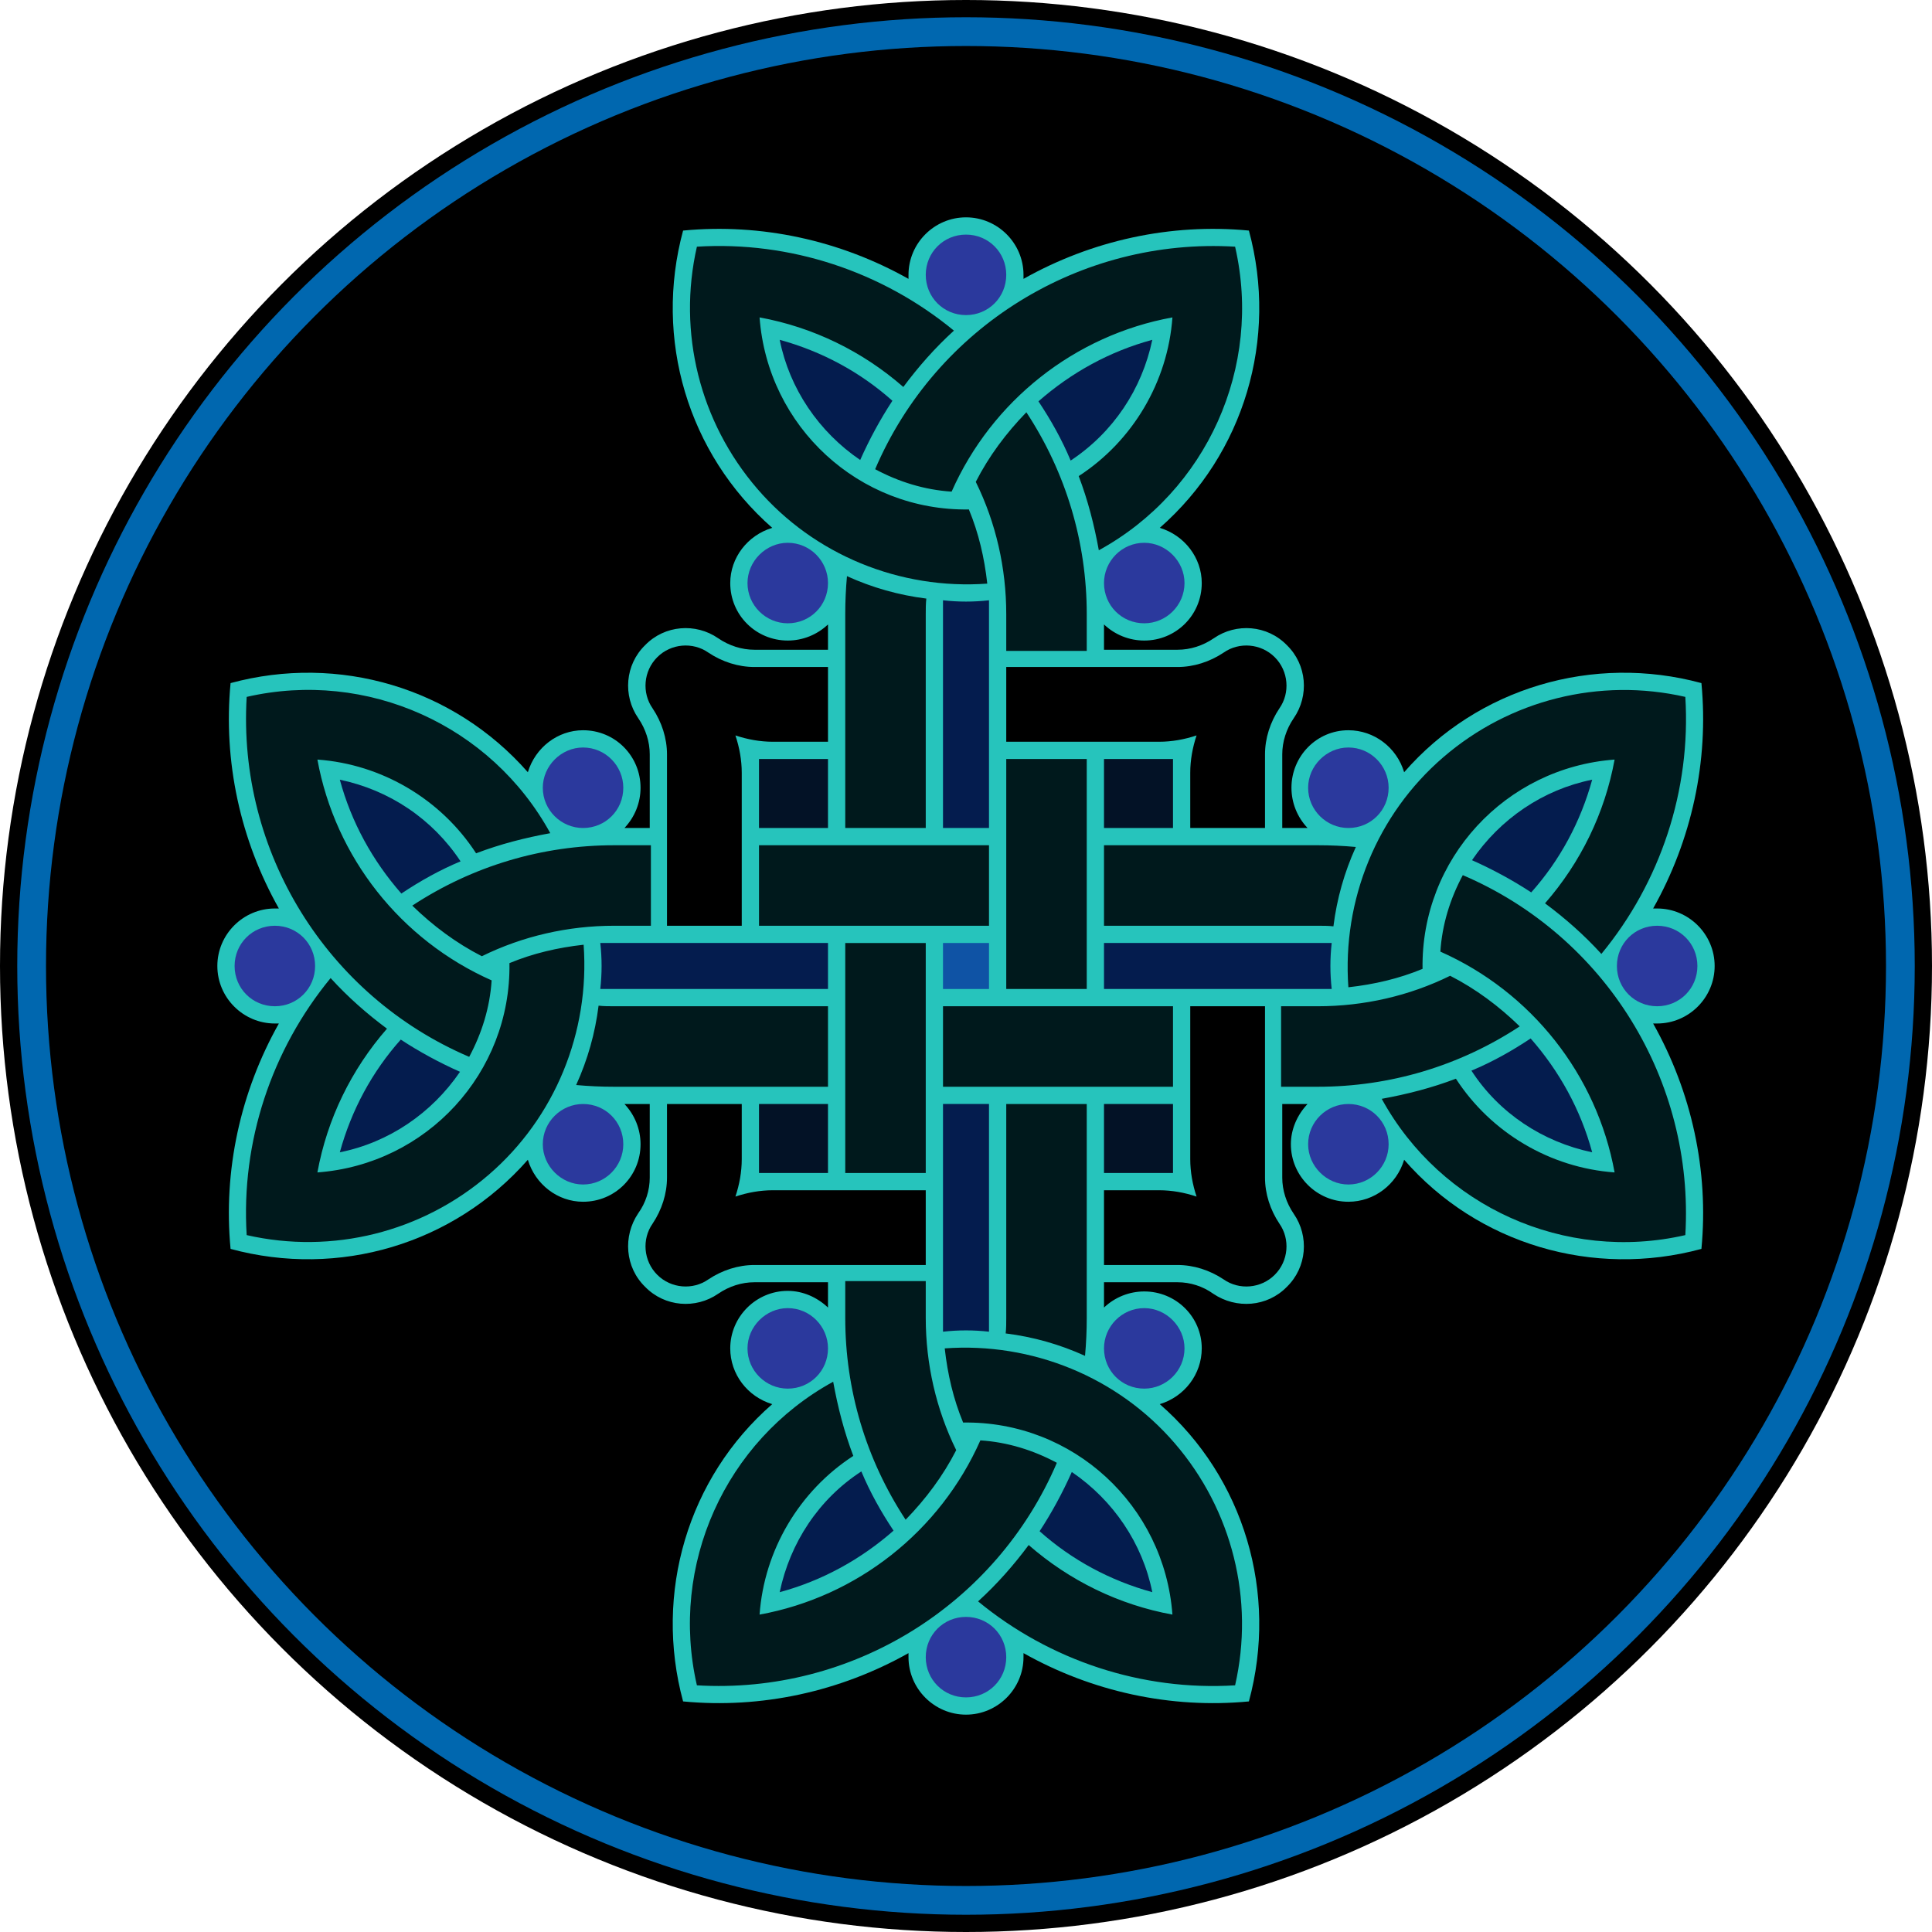
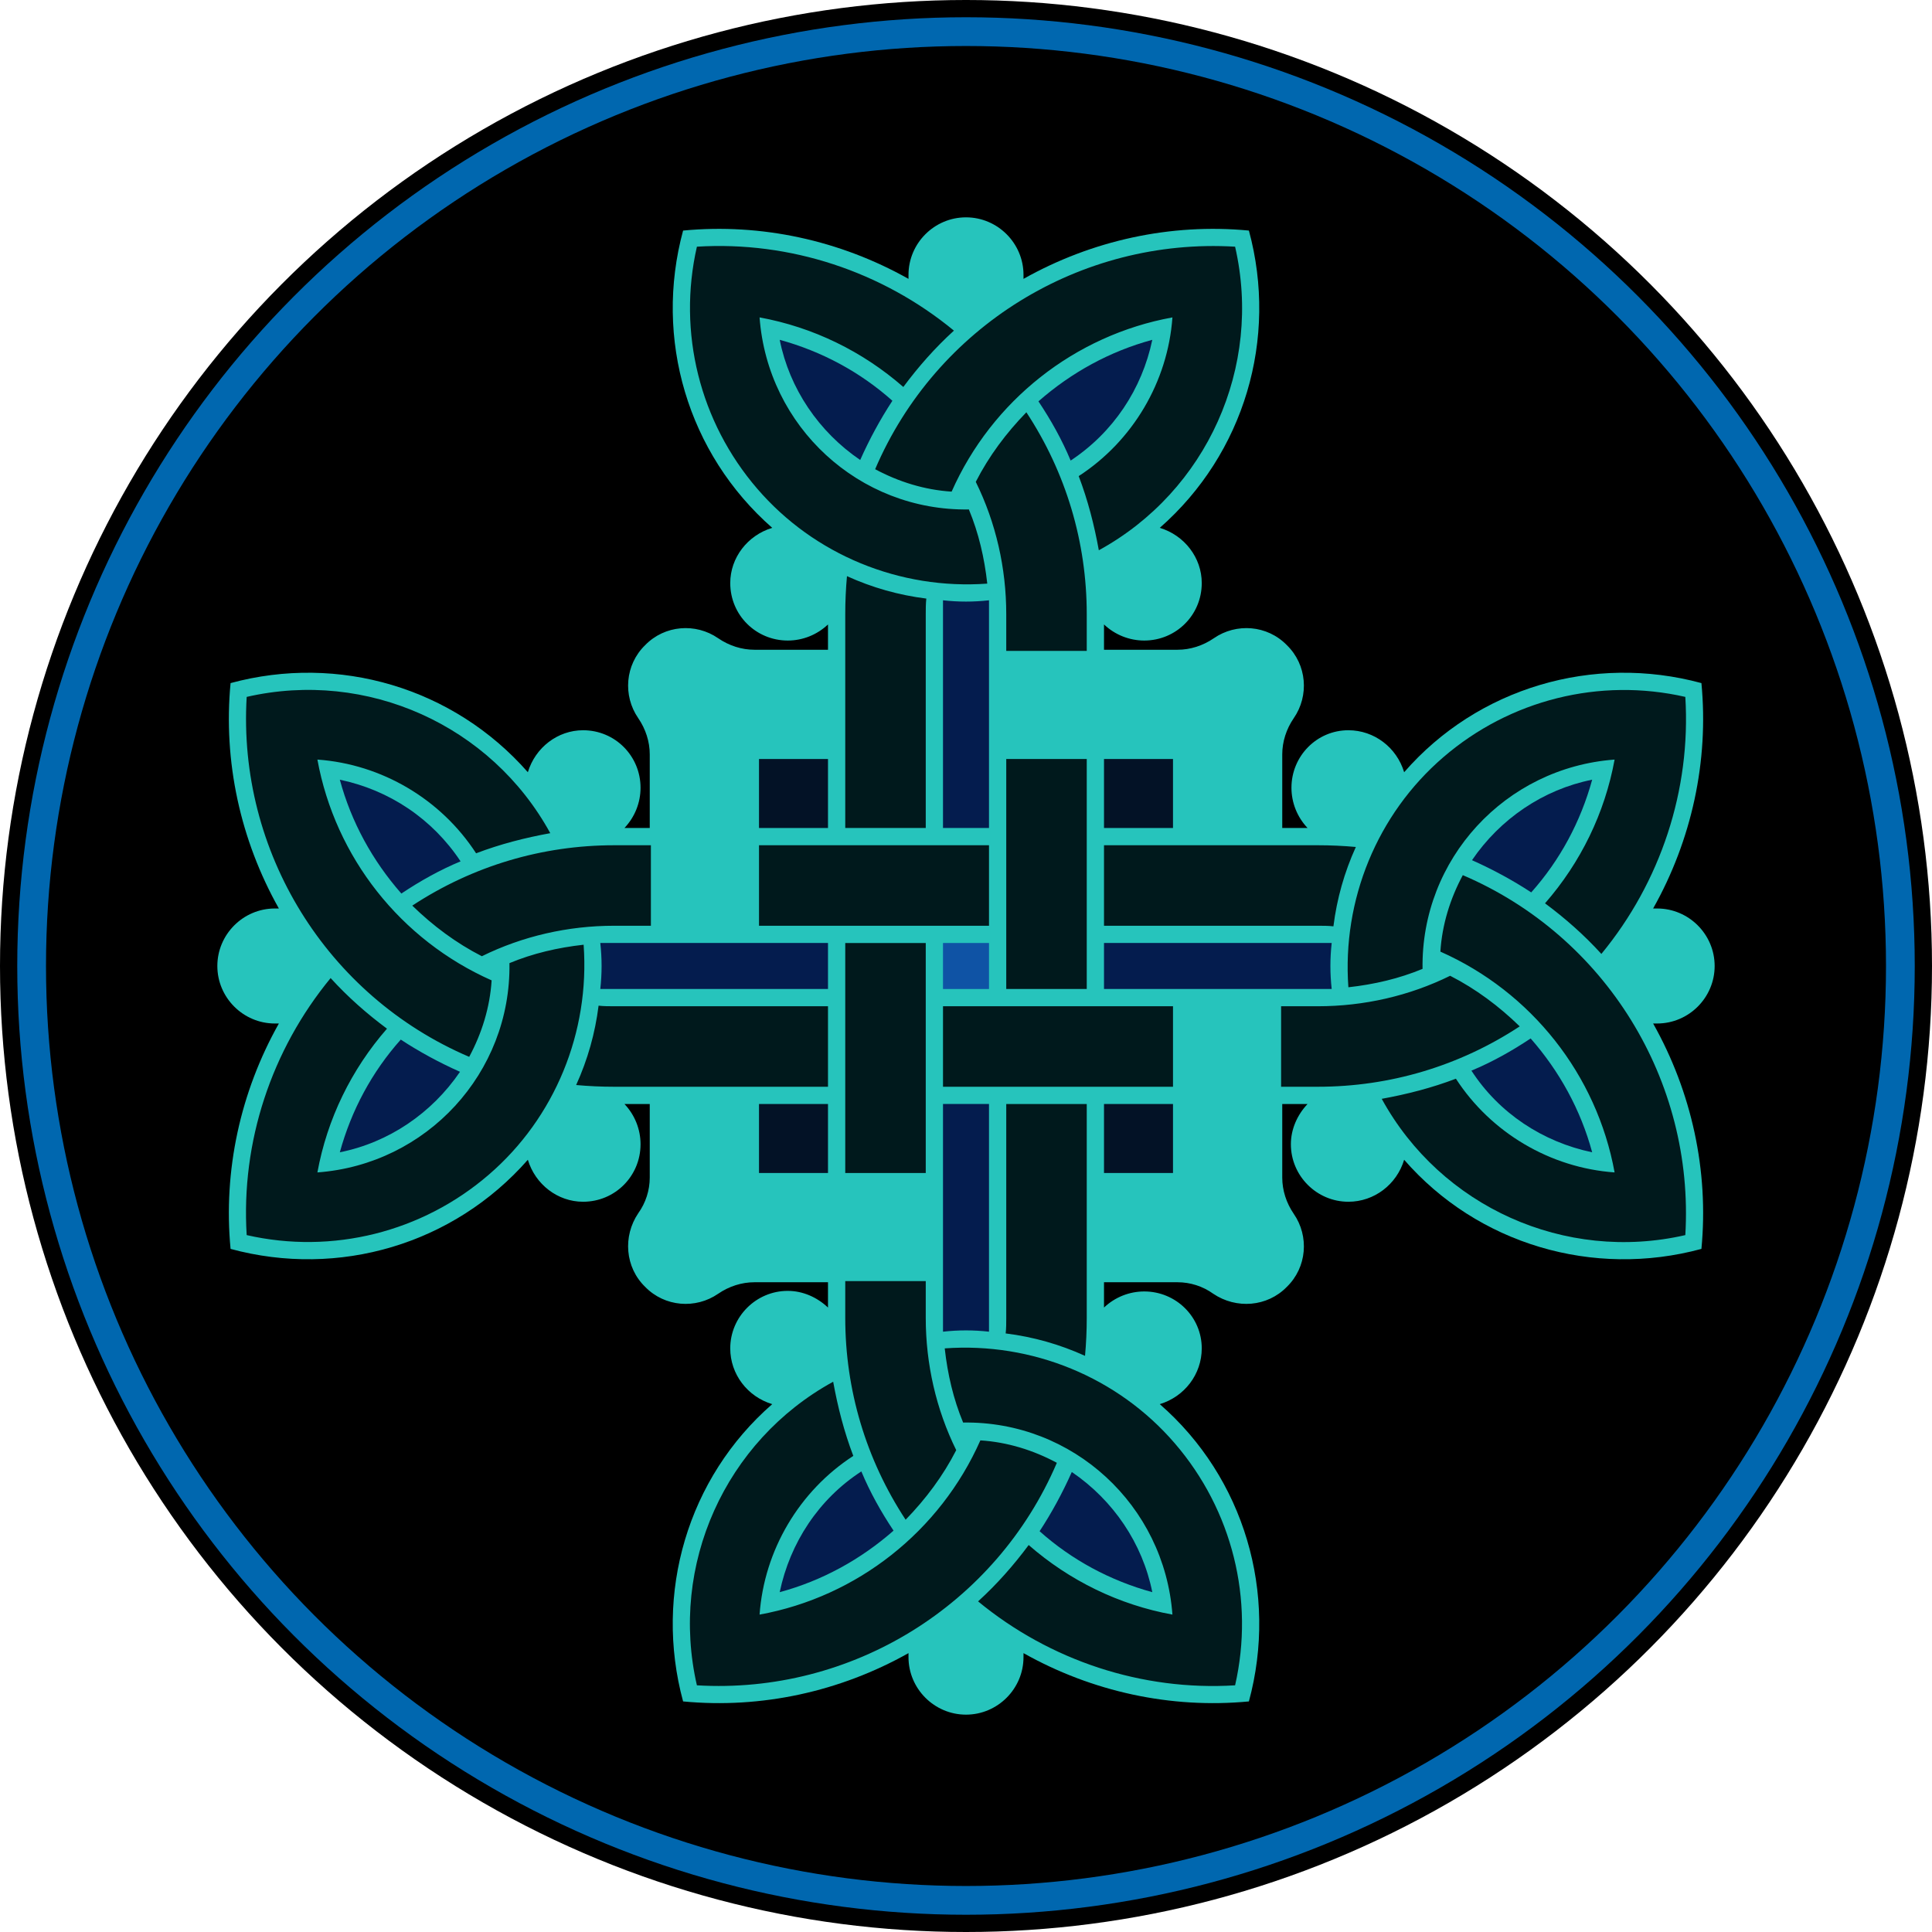
<svg xmlns="http://www.w3.org/2000/svg" xml:space="preserve" width="33.6mm" height="33.6mm" version="1.1" style="shape-rendering:geometricPrecision; text-rendering:geometricPrecision; image-rendering:optimizeQuality; fill-rule:evenodd; clip-rule:evenodd" viewBox="0 0 3360 3360">
  <defs>
    <style type="text/css">
   
    .fil3 {fill:#26C4BC}
    .fil4 {fill:#00191C}
    .fil1 {fill:#0067AF}
    .fil5 {fill:#031226}
    .fil8 {fill:#0F53A5}
    .fil7 {fill:#041C4E}
    .fil6 {fill:#2B399D}
    .fil2 {fill:black}
    .fil0 {fill:black}
   
  </style>
  </defs>
  <g id="HC_x0020_-_x0020_disk">
    <circle class="fil0" cx="1680" cy="1680" r="1680" />
    <circle class="fil1" cx="1680" cy="1680" r="1650" />
    <circle class="fil2" cx="1680" cy="1680" r="1600" />
  </g>
  <g id="HC_x0020_-_x0020_Cross">
    <path class="fil3" d="M1130 1920l-44 0c18,19 28,44 28,70 0,55 -44,100 -100,100 -44,0 -83,-30 -96,-73 -129,147 -329,206 -517,155 -13,-136 17,-273 84,-392 -2,0 -5,0 -7,0 -55,0 -100,-45 -100,-100 0,-55 45,-100 100,-100 2,0 5,0 7,0 -67,-119 -97,-256 -84,-392 188,-51 388,8 517,155 13,-43 52,-73 96,-73 56,0 100,45 100,100 0,26 -10,51 -28,70l44 0 0 -128c0,-22 -7,-44 -20,-63 -27,-39 -23,-93 12,-127 34,-35 88,-39 127,-12 19,13 41,20 63,20l128 0 0 -44c-19,18 -44,28 -70,28 -55,0 -100,-44 -100,-100 0,-44 30,-83 73,-96 -147,-129 -206,-329 -155,-517 136,-13 273,17 392,84 0,-2 0,-5 0,-7 0,-55 45,-100 100,-100 55,0 100,45 100,100 0,2 0,5 0,7 119,-67 256,-97 392,-84 51,188 -8,388 -155,517 43,13 73,52 73,96 0,56 -45,100 -100,100 -26,0 -51,-10 -70,-28l0 44 128 0c22,0 44,-7 63,-20 39,-27 93,-23 127,12 35,34 39,88 12,127 -13,19 -20,41 -20,63l0 128 44 0c-18,-19 -28,-44 -28,-70 0,-55 44,-100 99,-100 45,0 84,30 97,73 128,-147 329,-206 517,-155 13,136 -17,273 -84,392 2,0 5,0 7,0 55,0 100,45 100,100 0,55 -45,100 -100,100 -2,0 -5,0 -7,0 67,119 97,256 84,392 -188,51 -389,-8 -517,-155 -13,43 -52,73 -97,73 -55,0 -100,-45 -100,-100 0,-26 11,-51 29,-70l-44 0 0 128c0,22 7,44 20,63 27,39 23,93 -12,127 -34,35 -88,39 -128,12 -18,-13 -40,-20 -62,-20l-128 0 0 44c19,-18 44,-28 70,-28 55,0 100,44 100,99 0,45 -30,84 -73,97 147,128 206,329 155,517 -136,13 -273,-17 -392,-84 0,2 0,5 0,7 0,55 -45,100 -100,100 -55,0 -100,-45 -100,-100 0,-2 0,-5 0,-7 -119,67 -256,97 -392,84 -51,-188 8,-389 155,-517 -43,-13 -73,-52 -73,-97 0,-55 45,-100 100,-100 26,0 51,11 70,29l0 -44 -128 0c-22,0 -44,7 -63,20 -39,27 -93,23 -127,-12 -35,-34 -39,-88 -12,-128 13,-18 20,-40 20,-62l0 -128z" />
-     <path class="fil0" d="M1610 2070l-266 0c-22,0 -44,4 -65,11 7,-21 11,-43 11,-65l0 -96 -130 0 0 128c0,28 -9,56 -25,80 -19,27 -16,65 8,89 24,24 62,27 89,8 24,-16 52,-25 80,-25l298 0 0 -130zm460 -320l0 266c0,22 4,44 11,65 -21,-7 -43,-11 -65,-11l-96 0 0 130 128 0c28,0 56,9 80,25 27,19 65,16 89,-8 24,-24 27,-62 8,-89 -16,-24 -25,-52 -25,-80l0 -298 -130 0zm-22 -590c28,0 56,-9 80,-25 27,-19 65,-16 89,8 24,24 27,62 8,89 -16,24 -25,52 -25,80l0 128 -130 0 0 -96c0,-22 4,-44 11,-65 -21,7 -43,11 -65,11l-266 0 0 -130 298 0zm-888 152c0,-28 -9,-56 -25,-80 -19,-27 -16,-65 8,-89 24,-24 62,-27 89,-8 24,16 52,25 80,25l128 0 0 130 -96 0c-22,0 -44,-4 -65,-11 7,21 11,43 11,65l0 266 -130 0 0 -298z" />
    <path class="fil4" d="M1212 2931c269,16 520,-139 626,-387 -41,-22 -86,-36 -133,-39 -70,158 -214,272 -384,303 8,-112 69,-215 163,-276 -16,-42 -27,-85 -35,-129 -188,103 -285,319 -237,528zm363 -288c35,-36 65,-76 88,-121 -35,-71 -53,-150 -53,-230l0 -64 -140 0 0 64c0,125 36,246 105,351zm573 288c34,-149 -5,-305 -105,-421 -99,-115 -248,-176 -400,-165 5,45 15,88 32,129 191,-3 350,144 364,334 -93,-17 -179,-59 -250,-121 -26,35 -55,68 -88,98 125,103 285,156 447,146zm-399 -612c1,-9 1,-18 1,-27l0 -372 140 0 0 372c0,22 -1,44 -3,66 -44,-20 -90,-33 -138,-39zm-139 -879l0 -372c0,-9 0,-18 1,-27 -48,-6 -94,-19 -138,-39 -2,22 -3,44 -3,66l0 372 140 0zm301 -483c188,-103 285,-319 237,-528 -269,-16 -520,139 -626,387 41,22 86,36 133,39 70,-158 214,-272 384,-303 -8,112 -69,215 -163,276 16,42 27,85 35,129zm-194 58c-152,11 -301,-50 -400,-165 -100,-116 -139,-272 -105,-421 162,-10 322,43 447,146 -33,30 -62,63 -88,98 -71,-62 -157,-104 -250,-121 14,190 173,337 364,334 17,41 27,84 32,129zm68 -298c-35,36 -65,76 -88,121 35,71 53,150 53,230l0 64 140 0 0 -64c0,-125 -36,-246 -105,-351zm-35 1003l140 0 0 -400 -140 0 0 400zm-280 320l140 0 0 -400 -140 0 0 400zm1461 108c16,-269 -139,-520 -387,-626 -22,41 -36,86 -39,133 158,70 272,214 303,384 -112,-8 -215,-69 -276,-163 -42,16 -85,27 -129,35 103,188 319,285 528,237zm-288 -363c-36,-35 -76,-65 -121,-88 -71,35 -150,53 -230,53l-64 0 0 140 64 0c125,0 246,-36 351,-105zm288 -573c-149,-34 -305,5 -421,105 -115,99 -176,248 -165,400 45,-5 88,-15 129,-32 -3,-191 144,-350 334,-364 -17,93 -59,179 -121,250 35,26 68,55 98,88 103,-125 156,-285 146,-447zm-612 399c-9,-1 -18,-1 -27,-1l-372 0 0 -140 372 0c22,0 44,1 66,3 -20,44 -33,90 -39,138zm-879 139l-372 0c-9,0 -18,0 -27,-1 -6,48 -19,94 -39,138 22,2 44,3 66,3l372 0 0 -140zm-483 -301c-103,-188 -319,-285 -528,-237 -16,269 139,520 387,626 22,-41 36,-86 39,-133 -158,-70 -272,-214 -303,-384 112,8 215,69 276,163 42,-16 85,-27 129,-35zm58 194c11,152 -50,301 -165,400 -116,100 -272,139 -421,105 -10,-162 43,-322 146,-447 30,33 63,62 98,88 -62,71 -104,157 -121,250 190,-14 337,-173 334,-364 41,-17 84,-27 129,-32zm-298 -68c36,35 76,65 121,88 71,-35 150,-53 230,-53l64 0 0 -140 -64 0c-125,0 -246,36 -351,105zm1003 35l0 -140 -400 0 0 140 400 0zm320 280l0 -140 -400 0 0 140 400 0z" />
    <path class="fil5" d="M2040 2040l0 -120 -120 0 0 120 120 0zm-120 -600l120 0 0 -120 -120 0 0 120zm-600 600l120 0 0 -120 -120 0 0 120zm120 -600l0 -120 -120 0 0 120 120 0z" />
-     <path class="fil6" d="M944 1990c0,38 32,70 70,70 39,0 70,-32 70,-70 0,-39 -31,-70 -70,-70 -38,0 -70,31 -70,70zm0 -620c0,39 32,70 70,70 39,0 70,-31 70,-70 0,-38 -31,-70 -70,-70 -38,0 -70,32 -70,70zm-536 310c0,39 31,70 70,70 39,0 70,-31 70,-70 0,-39 -31,-70 -70,-70 -39,0 -70,31 -70,70zm1272 1132c-39,0 -70,31 -70,70 0,39 31,70 70,70 39,0 70,-31 70,-70 0,-39 -31,-70 -70,-70zm-310 -537c-38,0 -70,32 -70,70 0,39 32,70 70,70 39,0 70,-31 70,-70 0,-38 -31,-70 -70,-70zm620 0c-39,0 -70,32 -70,70 0,39 31,70 70,70 38,0 70,-31 70,-70 0,-38 -32,-70 -70,-70zm285 -285c0,38 32,70 70,70 39,0 70,-32 70,-70 0,-39 -31,-70 -70,-70 -38,0 -70,31 -70,70zm537 -310c0,39 31,70 70,70 39,0 70,-31 70,-70 0,-39 -31,-70 -70,-70 -39,0 -70,31 -70,70zm-537 -310c0,39 32,70 70,70 39,0 70,-31 70,-70 0,-38 -31,-70 -70,-70 -38,0 -70,32 -70,70zm-285 -426c-39,0 -70,32 -70,70 0,39 31,70 70,70 38,0 70,-31 70,-70 0,-38 -32,-70 -70,-70zm-620 0c-38,0 -70,32 -70,70 0,39 32,70 70,70 39,0 70,-31 70,-70 0,-38 -31,-70 -70,-70zm310 -536c-39,0 -70,31 -70,70 0,39 31,70 70,70 39,0 70,-31 70,-70 0,-39 -31,-70 -70,-70z" />
    <path class="fil7" d="M801 1498c-49,-74 -124,-124 -210,-142 20,74 57,141 107,198 33,-22 67,-41 103,-56zm-1 366c-36,-16 -71,-35 -103,-56 -50,56 -86,123 -106,196 85,-17 160,-68 209,-140zm1008 799c21,-32 40,-67 56,-103 72,49 123,124 140,209 -73,-20 -140,-56 -196,-106zm-452 106c74,-20 141,-57 198,-107 -22,-33 -41,-67 -56,-103 -74,48 -124,124 -142,210zm1307 -1217c-32,-21 -67,-40 -103,-56 49,-72 124,-123 209,-140 -20,73 -56,140 -106,196zm106 452c-20,-74 -57,-141 -107,-198 -33,22 -67,41 -103,56 48,74 124,124 210,142zm-907 -1203c74,-49 124,-124 142,-210 -74,20 -141,57 -198,107 22,33 41,67 56,103zm-366 -1c16,-36 35,-71 56,-103 -56,-50 -123,-86 -196,-106 17,85 68,160 140,209zm224 1120l0 396c-27,-3 -53,-3 -80,0l0 -396 80 0zm200 -280l396 0c-3,27 -3,53 0,80l-396 0 0 -80zm-480 0l0 80 -396 0c3,-27 3,-53 0,-80l396 0zm280 -200l-80 0 0 -396c27,3 53,3 80,0l0 396z" />
    <polygon class="fil8" points="1640,1720 1720,1720 1720,1640 1640,1640 " />
  </g>
</svg>